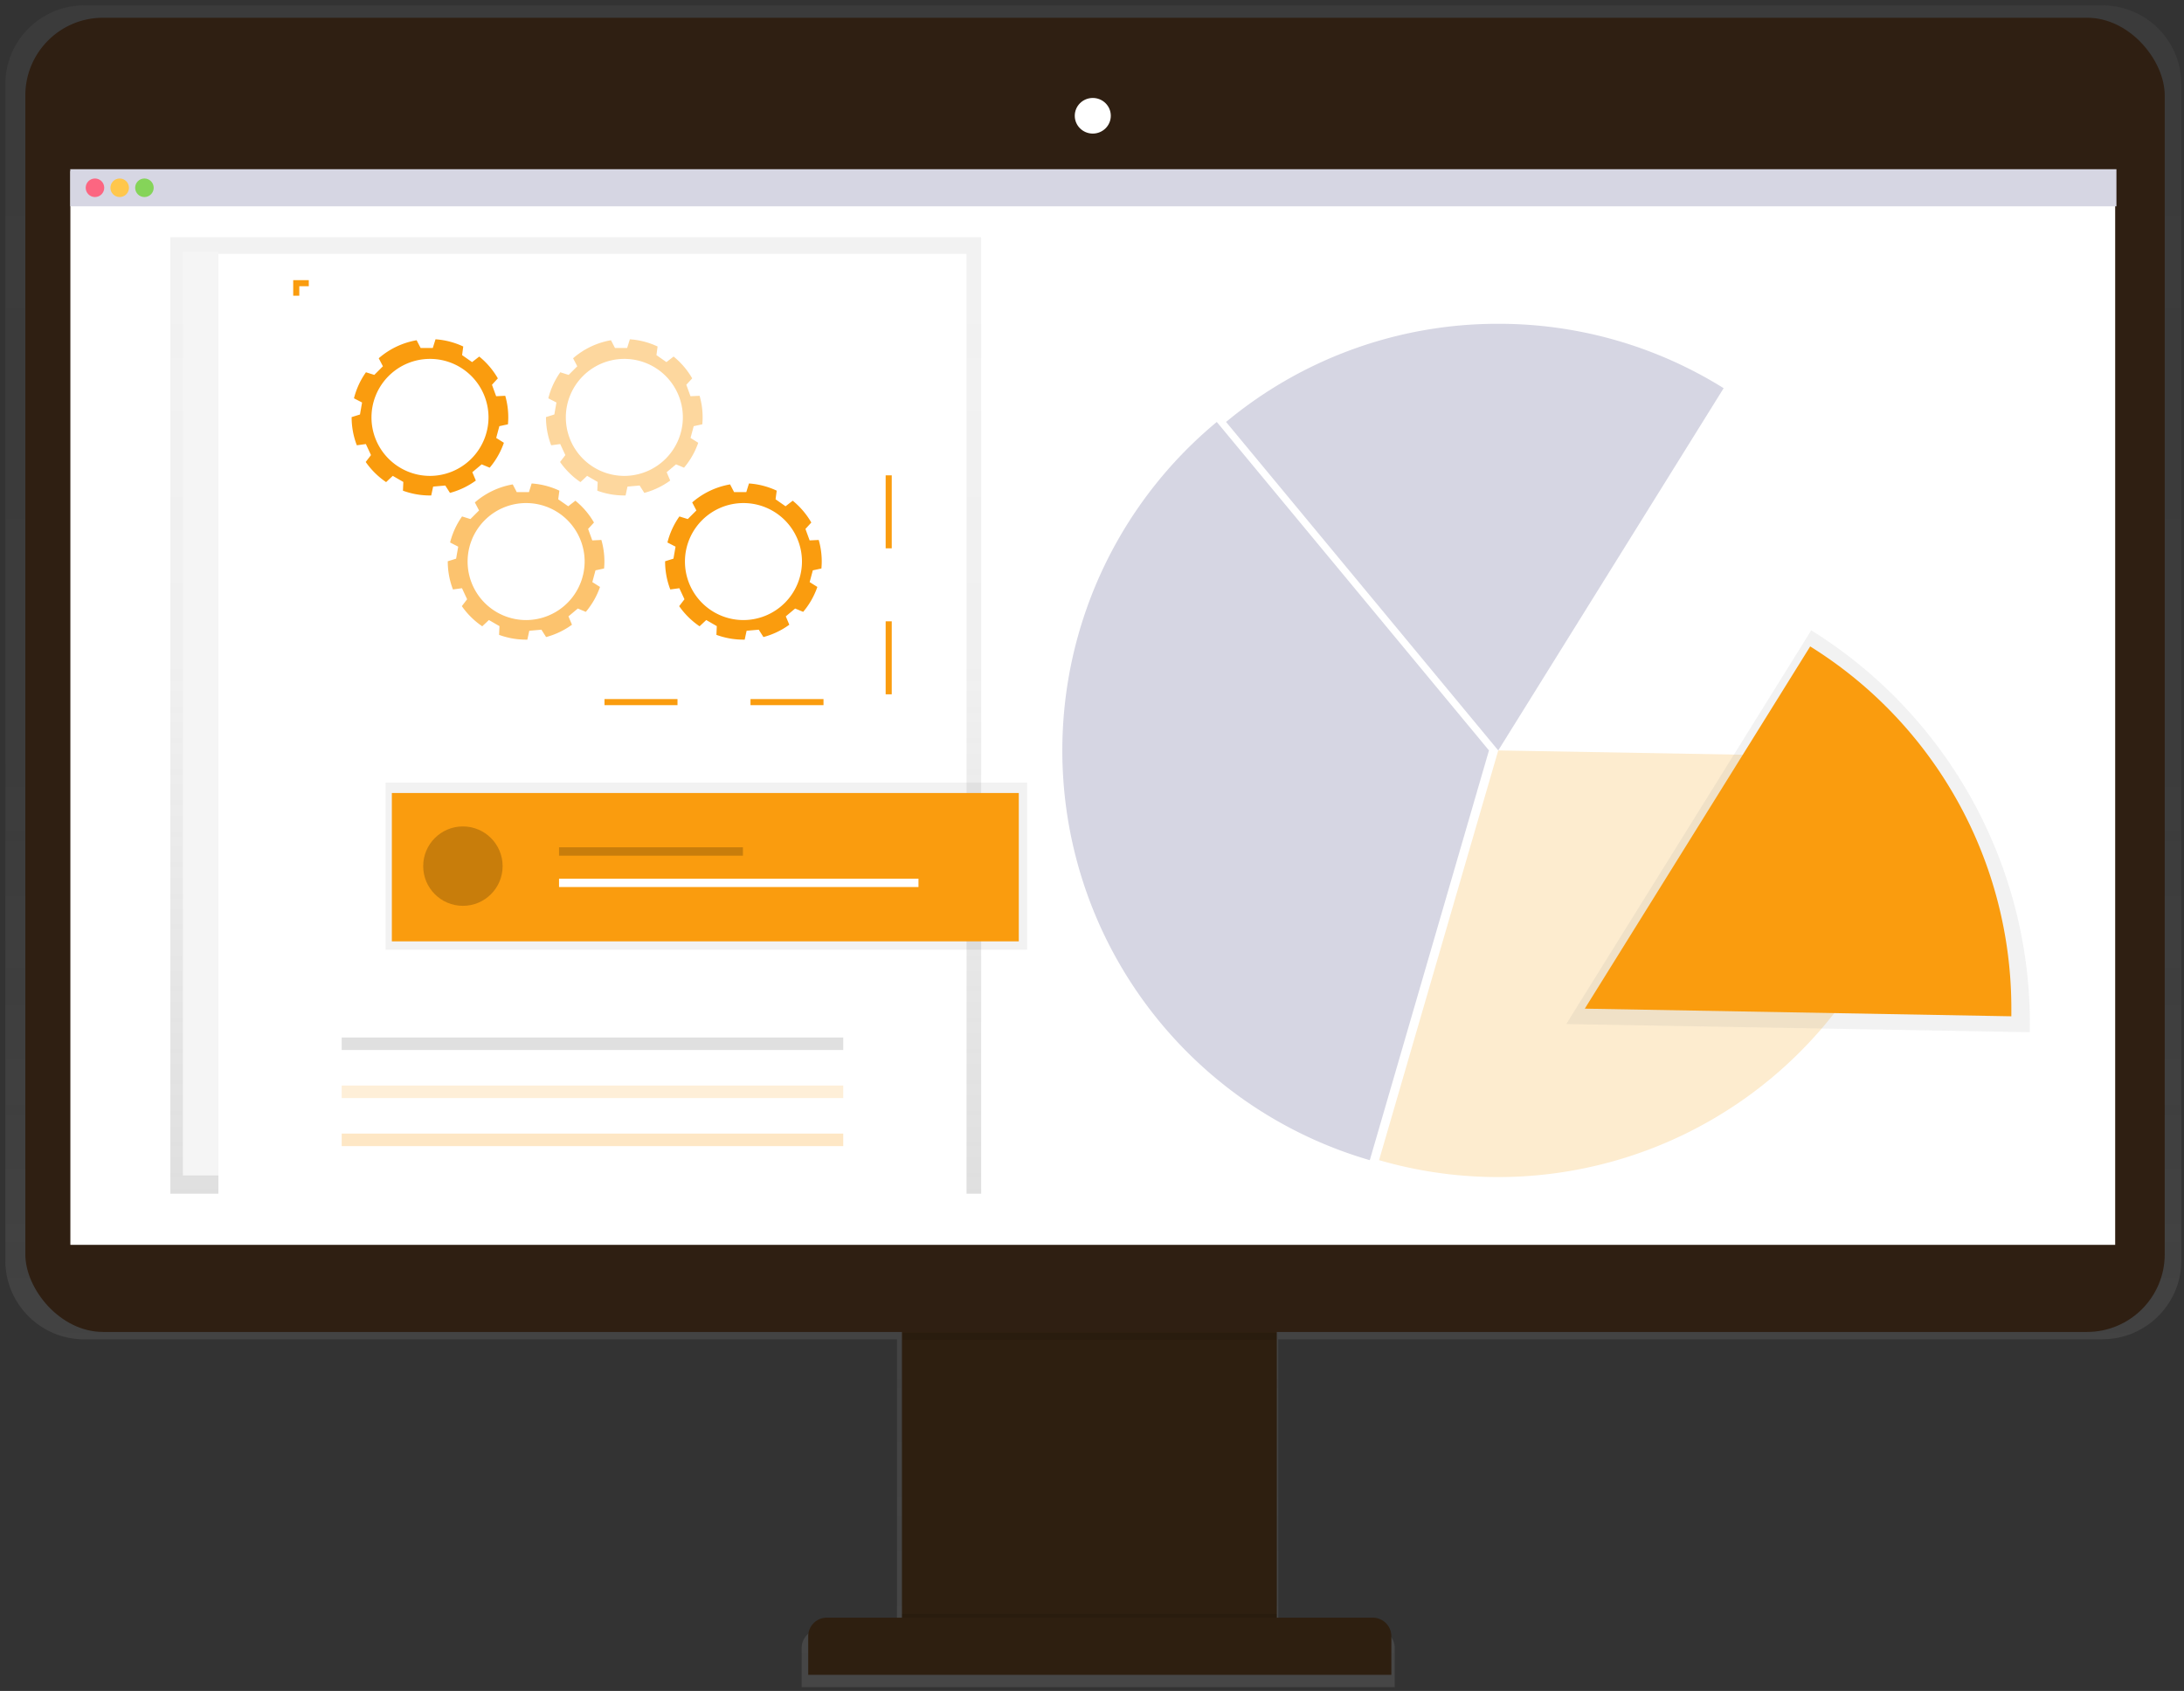
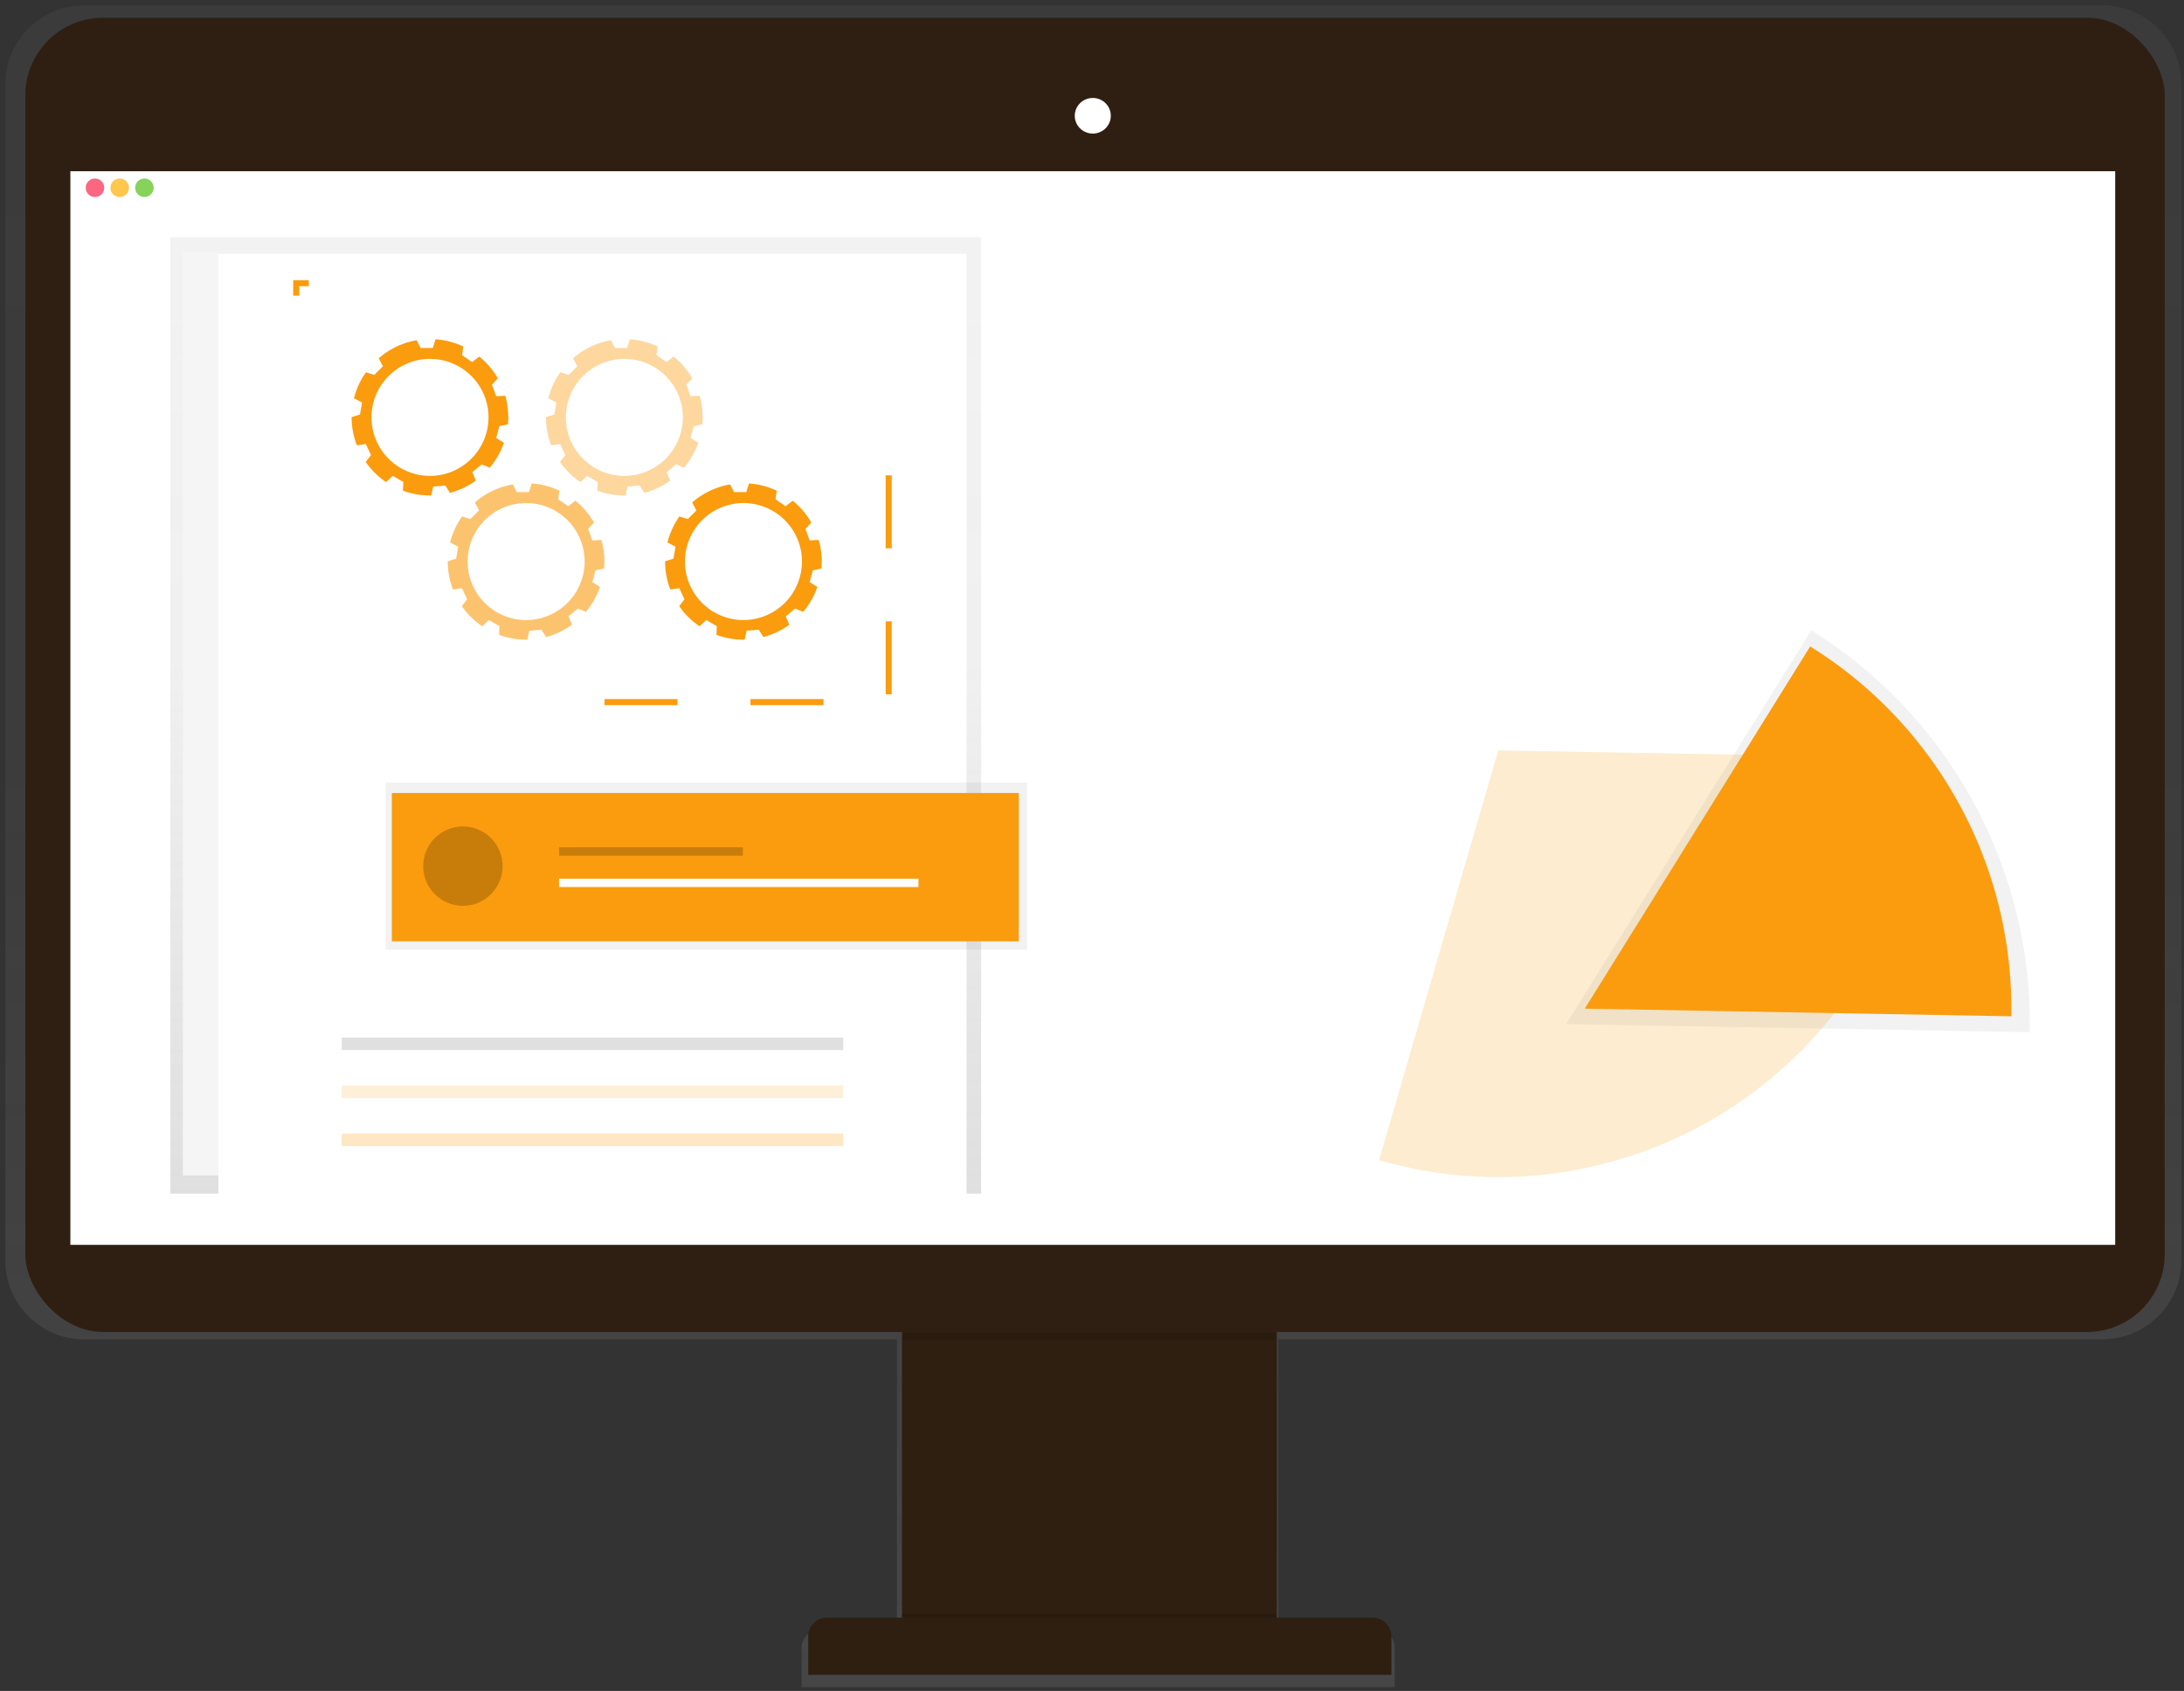
<svg xmlns="http://www.w3.org/2000/svg" width="359" height="278" viewBox="0 0 359 278">
  <rect x="0" y="0" width="359" height="278" fill="#333333" stroke="none" />
  <defs>
    <linearGradient id="a" x1="50%" x2="50%" y1="100%" y2="0%">
      <stop offset="0%" stop-color="gray" stop-opacity=".25" />
      <stop offset="54%" stop-color="gray" stop-opacity=".12" />
      <stop offset="100%" stop-color="gray" stop-opacity=".1" />
    </linearGradient>
    <linearGradient id="b" x1="80600%" x2="80600%" y1="46716%" y2="33716%">
      <stop offset="0%" stop-color="gray" stop-opacity=".25" />
      <stop offset="54%" stop-color="gray" stop-opacity=".12" />
      <stop offset="100%" stop-color="gray" stop-opacity=".1" />
    </linearGradient>
    <linearGradient id="c" x1="25650%" x2="25650%" y1="34100%" y2="26100%">
      <stop offset="0%" stop-color="gray" stop-opacity=".25" />
      <stop offset="54%" stop-color="gray" stop-opacity=".12" />
      <stop offset="100%" stop-color="gray" stop-opacity=".1" />
    </linearGradient>
  </defs>
  <g fill="none" fill-rule="evenodd">
    <g fill-rule="nonzero">
      <path fill="url(#a)" d="M345.583.883H13.858C6.696.877.885 6.68.877 13.843v193.393c.008 7.165 5.82 12.967 12.981 12.96h133.584v47.66h-12.57a3.1 3.1 0 0 0-3.099 3.096v6.424h97.49v-6.434a3.1 3.1 0 0 0-3.099-3.096h-16.05v-47.664h135.469c7.156.005 12.965-5.787 12.981-12.946V13.844c-.008-7.165-5.82-12.967-12.981-12.96z" />
      <path fill="#2E1F10" d="M148.26 211.155h61.615v59.476H148.26z" />
      <path fill="#000" d="M148.26 265.356h61.615v5.276H148.26z" opacity=".1" />
      <path fill="#2E1F10" d="M135.904 265.956h89.752a3.049 3.049 0 0 1 3.049 3.05v6.342h-95.85v-6.343a3.049 3.049 0 0 1 3.049-3.05z" />
      <rect width="351.667" height="216.061" x="4.164" y="2.916" fill="#2F1F12" rx="12.767" />
      <path fill="#FFF" d="M11.567 28.151h336.12v176.508H11.567z" />
      <ellipse cx="179.629" cy="19.033" fill="#FFF" rx="2.962" ry="2.928" />
      <path fill="#000" d="M148.392 219.125h61.422v1.159h-61.422z" opacity=".1" />
-       <path fill="#D6D6E3" d="M200.013 69.371a70.154 70.154 0 0 0-23.93 68.254c5.27 25.428 24.153 45.863 49.08 53.113l19.592-67.364-44.742-54.003zM246.279 53.234a69.81 69.81 0 0 0-44.741 16.137l44.741 54.003 37.05-59.553a69.761 69.761 0 0 0-37.05-10.587z" />
      <path fill="#FDECCF" d="M246.279 123.374l-19.592 67.36a70.135 70.135 0 0 0 61.18-10.899 70.188 70.188 0 0 0 28.527-55.226l-70.115-1.235zM41.523 89.32h25.404v15.248H41.523z" />
      <path fill="#F5A623" d="M41.523 115.75h25.404v15.248H41.523z" />
      <path fill="#FA9C0E" d="M41.523 142.179h25.404v15.248H41.523z" />
-       <path fill="#D6D6E3" d="M80.645 93.895h47.759v6.099H80.645zM80.645 120.324h47.759v6.099H80.645zM80.645 146.753h47.759v6.099H80.645zM11.546 27.821h336.348v6.099H11.546z" />
      <ellipse cx="15.611" cy="30.87" fill="#FC6681" rx="1.524" ry="1.525" />
      <ellipse cx="19.676" cy="30.87" fill="#FFC74C" rx="1.524" ry="1.525" />
      <ellipse cx="23.74" cy="30.87" fill="#85D459" rx="1.524" ry="1.525" />
      <path fill="url(#b)" d="M333.669 168.36a76.19 76.19 0 0 0-35.942-64.732l-40.27 64.732 76.212 1.341v-1.341z" />
      <path fill="#FA9C0E" d="M330.62 165.828a70.095 70.095 0 0 0-33.066-59.552l-37.049 59.552 70.115 1.256v-1.256z" />
    </g>
    <g transform="translate(28 39)">
      <path fill="url(#a)" fill-rule="nonzero" d="M0 0h133.282v157.252H0z" />
      <path fill="#FFF" fill-rule="nonzero" d="M7.901 2.748h122.977V160H7.901z" />
      <path fill="#F5F5F5" fill-rule="nonzero" d="M2.061 2.401h5.84v151.85h-5.84z" />
      <path fill="#E0E0E0" fill-rule="nonzero" d="M28.168 131.565h82.443v2.061H28.168z" />
      <path fill="#FDD79F" fill-rule="nonzero" d="M28.168 139.466h82.443v2.061H28.168z" opacity=".4" />
      <path fill="#FCC46E" fill-rule="nonzero" d="M28.168 147.366h82.443v2.061H28.168z" opacity=".4" />
      <path fill="#FA9C0E" fill-rule="nonzero" d="M55.494 30.761c.035-.38.055-.766.055-1.154 0-1.197-.168-2.388-.498-3.538l-1.494.072-.687-1.882.965-1.055a12.957 12.957 0 0 0-3.057-3.586l-1.178.914-1.642-1.148.189-1.418a12.768 12.768 0 0 0-4.559-1.185l-.443 1.425h-2.003l-.66-1.27a12.823 12.823 0 0 0-6.227 2.964l.687 1.319-1.415 1.415-1.374-.43a12.81 12.81 0 0 0-1.969 4.28l1.333.688-.343 1.972-1.374.429v.03c0 1.575.29 3.135.855 4.604l1.484-.203.845 1.814-.87 1.134a12.971 12.971 0 0 0 3.354 3.311l1.095-1.03 1.735 1.002-.062 1.436c1.42.522 2.92.788 4.432.787h.216l.316-1.46 1.996-.175.77 1.21a12.82 12.82 0 0 0 4.252-2.028l-.577-1.374 1.535-1.288 1.32.546a12.865 12.865 0 0 0 2.332-4.094l-1.264-.797.518-1.934 1.412-.303zM42.681 39.24a9.618 9.618 0 1 1 9.619-9.618 9.642 9.642 0 0 1-9.619 9.618z" />
      <path fill="#FA9C0E" fill-rule="nonzero" d="M71.296 54.464c.034-.382.055-.766.055-1.154 0-1.197-.168-2.388-.498-3.539l-1.495.073-.687-1.883.966-1.055a12.957 12.957 0 0 0-3.058-3.586l-1.178.914-1.642-1.147.19-1.42a12.768 12.768 0 0 0-4.56-1.184l-.442 1.425h-2.003l-.66-1.27a12.823 12.823 0 0 0-6.228 2.964l.688 1.319-1.416 1.415-1.374-.43a12.81 12.81 0 0 0-1.968 4.281l1.333.687-.344 1.972-1.374.43v.03c0 1.574.29 3.134.855 4.603l1.484-.203.845 1.814-.869 1.134a12.971 12.971 0 0 0 3.353 3.311l1.096-1.03 1.735 1.003-.062 1.436c1.419.521 2.92.788 4.431.786h.216l.317-1.46 1.995-.175.77 1.21a12.82 12.82 0 0 0 4.252-2.027l-.577-1.374 1.536-1.289 1.319.547a12.865 12.865 0 0 0 2.332-4.095l-1.264-.797.519-1.934 1.412-.302zm-12.813 8.478a9.618 9.618 0 1 1 9.618-9.619 9.642 9.642 0 0 1-9.618 9.619z" opacity=".6" />
      <path fill="#FA9C0E" fill-rule="nonzero" d="M87.44 30.761c.035-.38.056-.766.056-1.154 0-1.197-.168-2.388-.498-3.538l-1.495.072-.687-1.882.966-1.055a12.957 12.957 0 0 0-3.058-3.586l-1.178.914-1.642-1.148.19-1.418a12.768 12.768 0 0 0-4.56-1.185l-.442 1.425h-2.003l-.66-1.27a12.823 12.823 0 0 0-6.227 2.964l.687 1.319-1.416 1.415-1.374-.43a12.81 12.81 0 0 0-1.968 4.28l1.333.688-.344 1.972-1.374.429v.03c0 1.575.29 3.135.856 4.604l1.483-.203.846 1.814-.87 1.134a12.971 12.971 0 0 0 3.353 3.311l1.096-1.03 1.735 1.002-.062 1.436c1.419.522 2.92.788 4.431.787h.217l.316-1.46 1.995-.175.77 1.21a12.82 12.82 0 0 0 4.253-2.028l-.578-1.374 1.536-1.288 1.319.546a12.865 12.865 0 0 0 2.332-4.094l-1.264-.797.519-1.934 1.412-.303zM74.629 39.24a9.618 9.618 0 1 1 9.618-9.618 9.642 9.642 0 0 1-9.618 9.618z" opacity=".4" />
      <path fill="#FA9C0E" fill-rule="nonzero" d="M107.021 54.464c.034-.382.055-.766.055-1.154 0-1.197-.168-2.388-.498-3.539l-1.494.073-.687-1.883.965-1.055a12.957 12.957 0 0 0-3.057-3.586l-1.179.914-1.642-1.147.19-1.42a12.768 12.768 0 0 0-4.56-1.184l-.442 1.425h-2.003l-.66-1.27a12.823 12.823 0 0 0-6.227 2.964l.687 1.319-1.416 1.415-1.374-.43a12.81 12.81 0 0 0-1.968 4.281l1.333.687-.344 1.972-1.374.43v.03c0 1.574.29 3.134.856 4.603l1.484-.203.845 1.814-.87 1.134a12.971 12.971 0 0 0 3.353 3.311l1.096-1.03 1.735 1.003-.062 1.436c1.42.521 2.92.788 4.431.786h.217l.316-1.46 1.996-.175.769 1.21a12.82 12.82 0 0 0 4.253-2.027l-.577-1.374 1.535-1.289 1.32.547a12.865 12.865 0 0 0 2.332-4.095l-1.265-.797.52-1.934 1.411-.302zm-12.813 8.478a9.618 9.618 0 1 1 9.618-9.619 9.642 9.642 0 0 1-9.618 9.619z" />
      <path stroke="#FA9C0E" d="M22.758 7.557h-2.061v2.061" />
      <path stroke="#FA9C0E" stroke-dasharray="12" d="M71.365 76.431h46.717V35.553" />
      <path fill="url(#c)" fill-rule="nonzero" d="M35.382 89.656H140.84v27.481H35.382z" />
      <path fill="#FA9C0E" fill-rule="nonzero" d="M36.412 91.374h103.053v24.389H36.412z" />
      <path fill="#FA9C0E" fill-rule="nonzero" d="M63.893 97.214h30.229v1.374H63.893z" />
      <path fill="#000" fill-rule="nonzero" d="M63.893 100.305h30.229v1.374H63.893z" opacity=".2" />
      <path fill="#FFF" fill-rule="nonzero" d="M63.893 105.458h59.084v1.374H63.893z" />
-       <circle cx="48.092" cy="103.397" r="6.527" fill="#FA9C0E" fill-rule="nonzero" />
      <circle cx="48.092" cy="103.397" r="6.527" fill="#000" fill-rule="nonzero" opacity=".2" />
    </g>
  </g>
</svg>